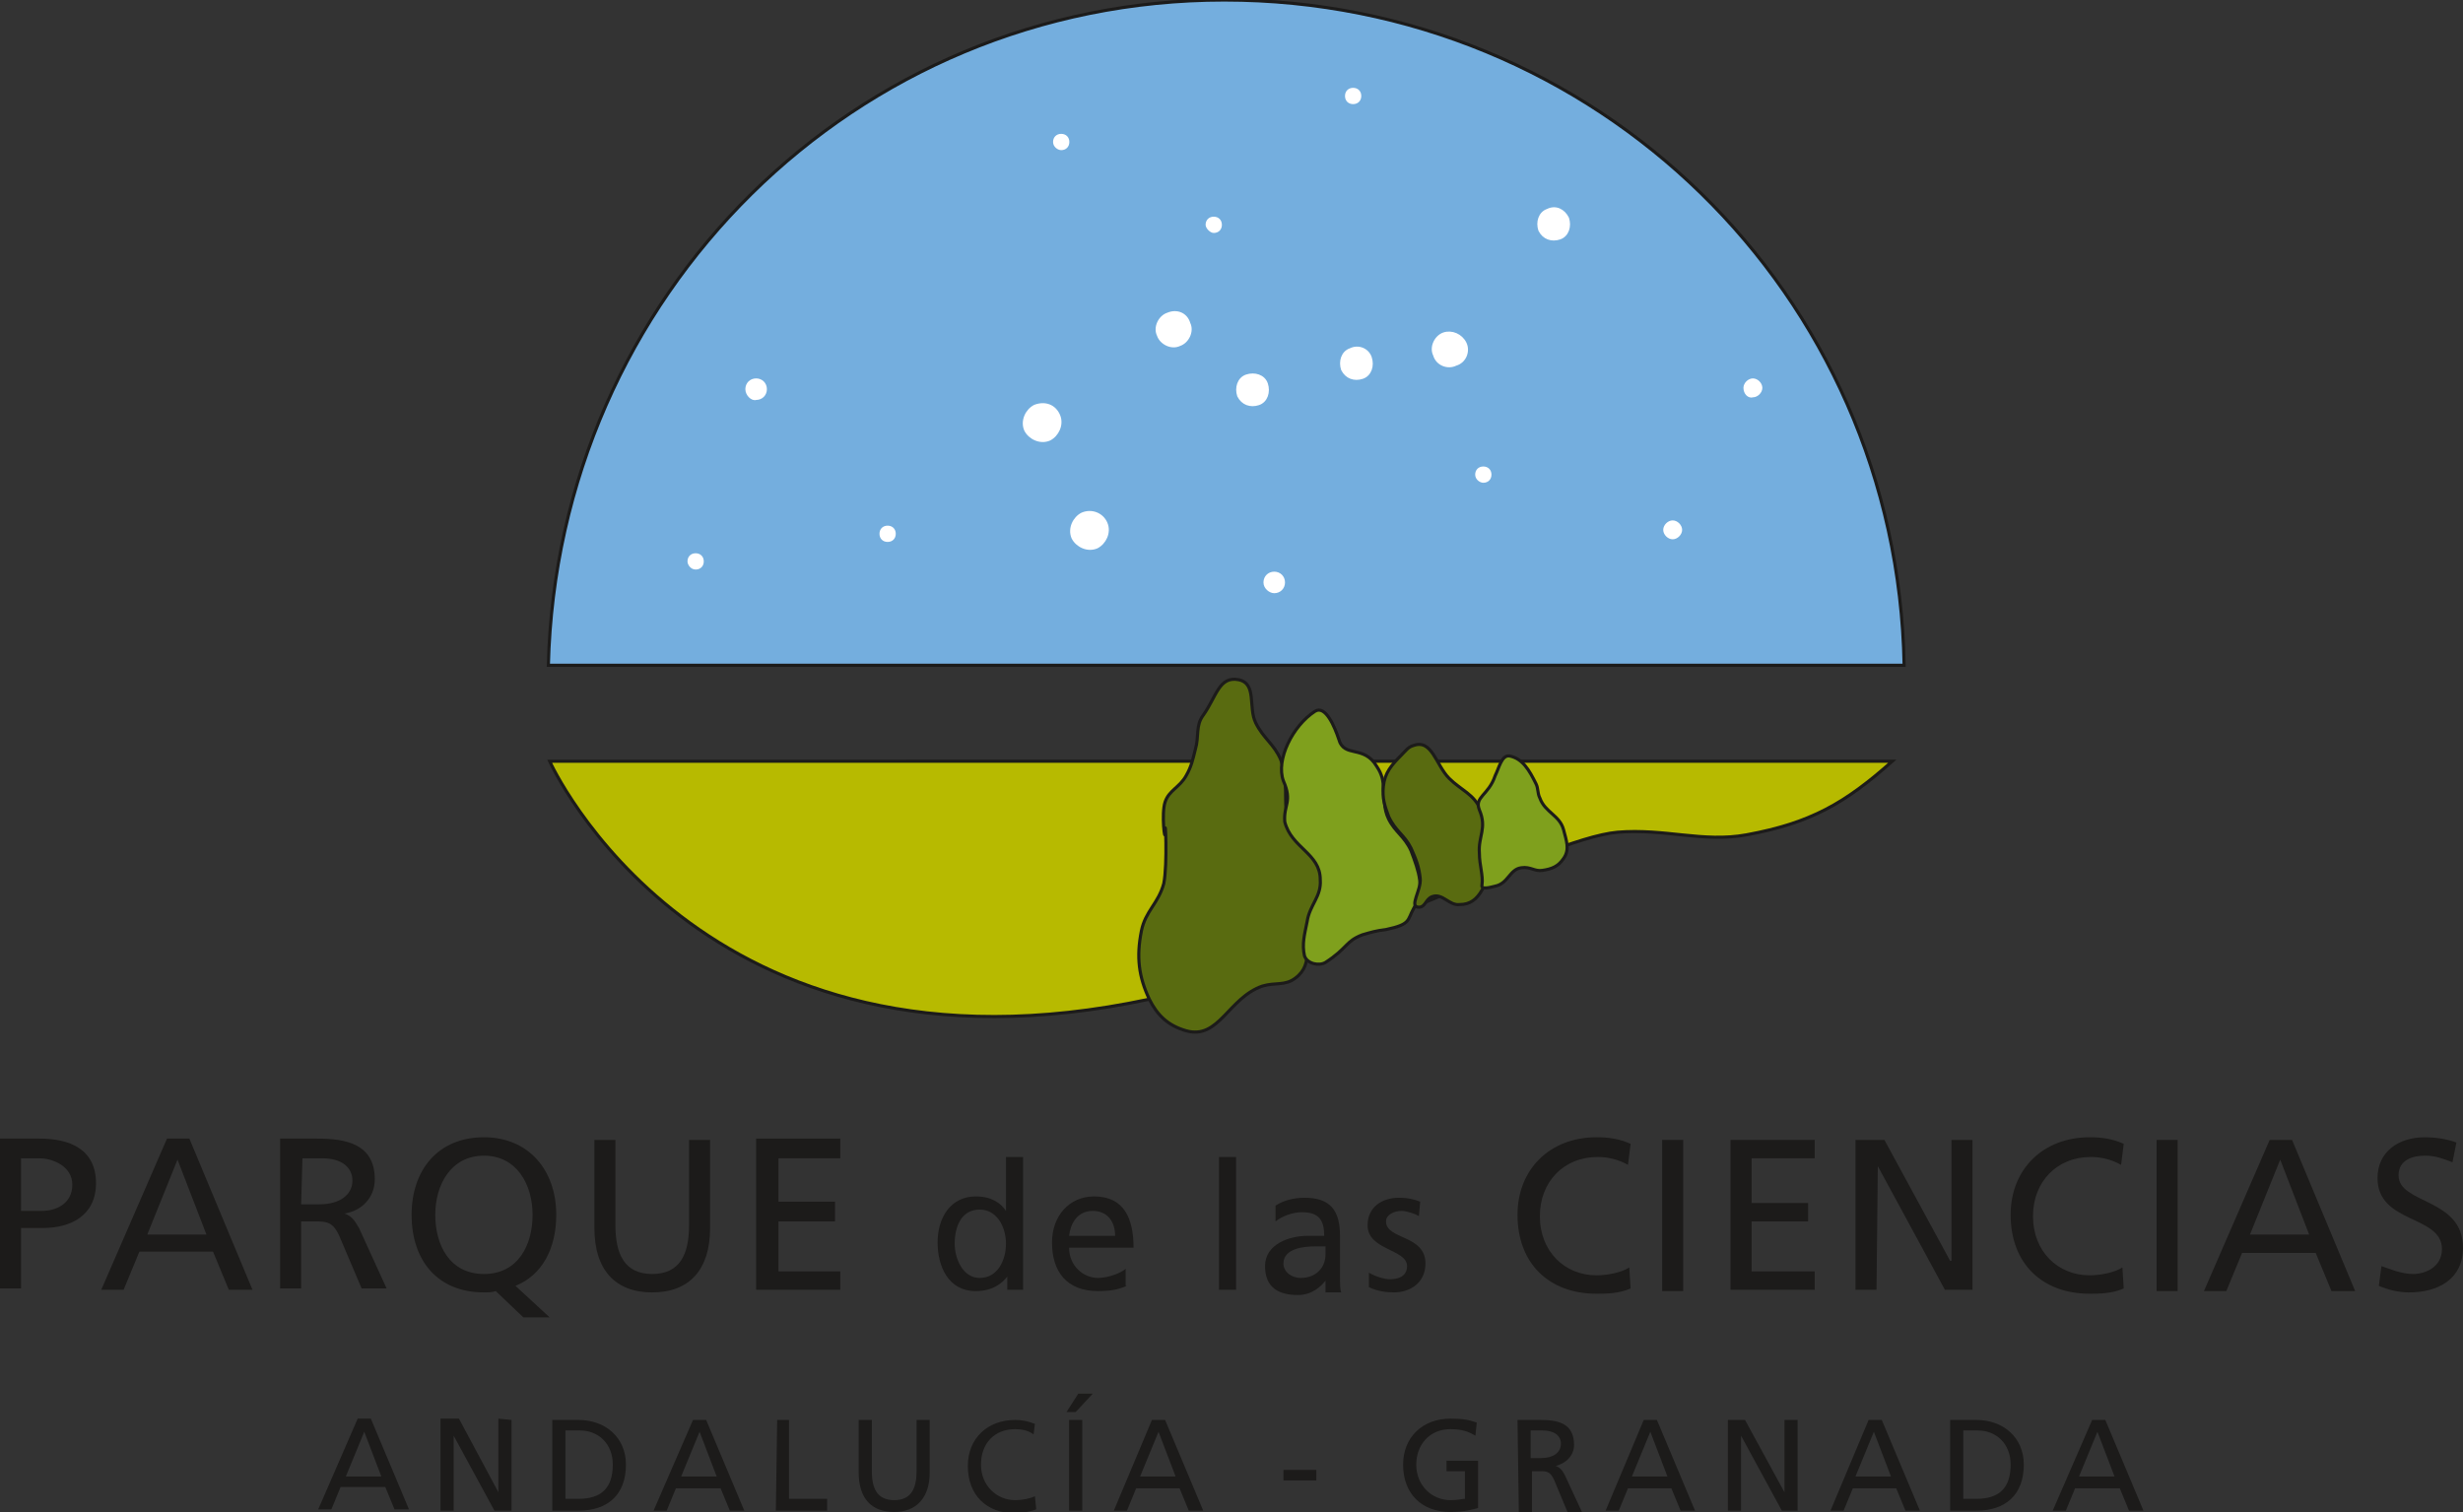
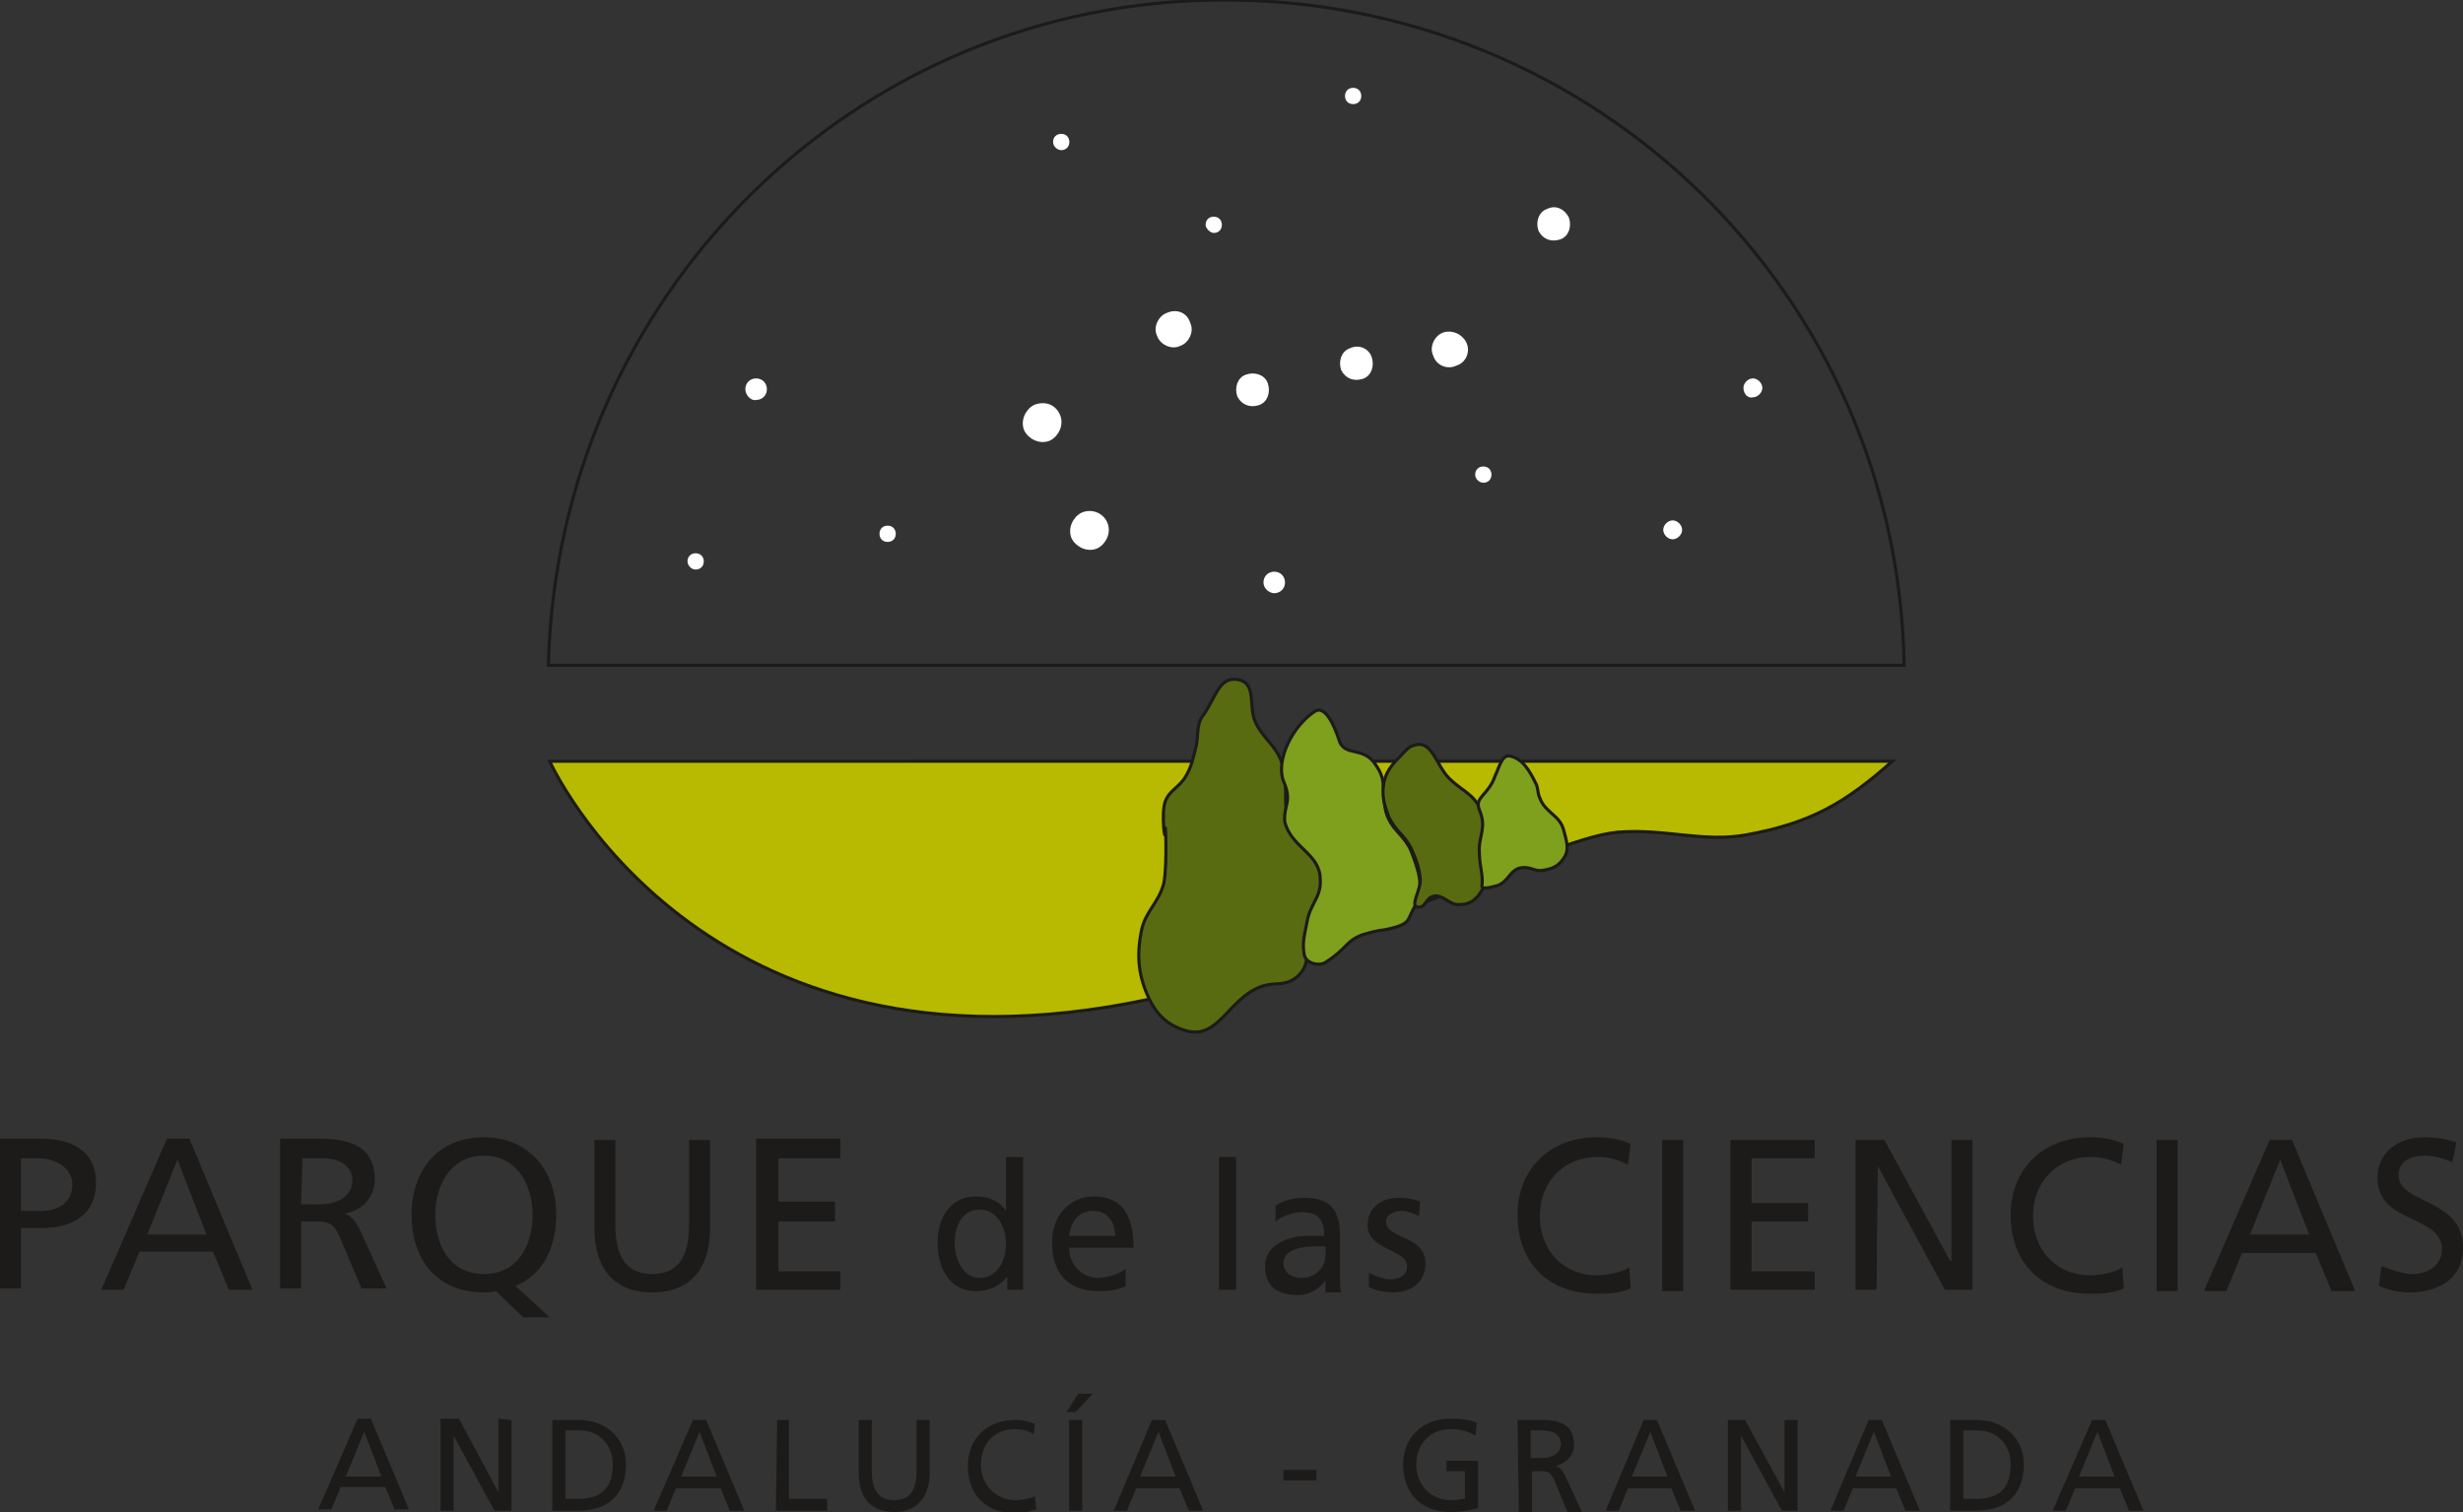
<svg xmlns="http://www.w3.org/2000/svg" version="1.1" id="Layer_1" x="0px" y="0px" viewBox="0 0 187.3 115" style="enable-background:new 0 0 187.3 115;" xml:space="preserve">
  <rect x="0" y="0" width="187.3" height="115" fill="#333333" stroke="none" />
  <style type="text/css">
	.st0{fill:#1C1B1A;}
	.st1{fill-rule:evenodd;clip-rule:evenodd;fill:#1C1B1A;}
	.st2{fill:#74AEDE;}
	.st3{fill:none;stroke:#1C1B1A;stroke-width:0.238;stroke-miterlimit:3.864;}
	.st4{fill:#B7BA00;}
	.st5{fill:#596B10;}
	.st6{fill:#7FA01D;}
	.st7{fill:#FFFFFF;}
	.st8{fill:none;stroke:#FFFFFF;stroke-width:0.238;stroke-miterlimit:3.864;}
</style>
  <g>
    <g>
      <path class="st0" d="M1.6,92.1h1.6c1,0,2.3-0.5,2.3-2c0-1.4-1.5-2-2.5-2H1.6V92.1z M0,86.6l3,0c2.3,0,4.3,0.8,4.3,3.4    c0,2.5-2,3.4-4,3.4H1.6l0,4.6H0L0,86.6z" />
      <path class="st0" d="M13.5,88.2l-2.3,5.7h4.5L13.5,88.2z M12.7,86.6h1.7l4.8,11.5h-1.8l-1.2-2.9l-5.6,0l-1.2,2.9l-1.7,0L12.7,86.6    z" />
      <path class="st0" d="M22.9,91.6l1.4,0c1.5,0,2.5-0.7,2.5-1.8c0-1-0.8-1.7-2.3-1.7H23L22.9,91.6z M21.3,86.6l2.8,0    c2.2,0,4.4,0.4,4.4,3.1c0,1.4-1,2.4-2.3,2.6v0c0.5,0.2,0.7,0.4,1.1,1.1l2.1,4.6h-1.9l-1.7-4c-0.5-1.1-1-1.1-1.9-1.1h-1l0,5.1h-1.6    L21.3,86.6z" />
      <path class="st0" d="M36.8,96.9c2.6,0,3.7-2.2,3.7-4.5c0-2.3-1.2-4.5-3.7-4.5c-2.5,0-3.7,2.2-3.7,4.5    C33.1,94.7,34.2,96.9,36.8,96.9z M37.7,98.2c-0.3,0.1-0.6,0.1-0.9,0.1c-3.5,0-5.5-2.4-5.5-5.9c0-3.4,2-5.9,5.5-5.9    c3.4,0,5.5,2.5,5.5,5.9c0,2.6-1.1,4.6-3.1,5.4l2.6,2.4h-2L37.7,98.2z" />
      <path class="st0" d="M54,93.4c0,3.2-1.6,4.9-4.4,4.9c-2.8,0-4.4-1.7-4.4-4.9l0-6.7h1.6l0,6.5c0,2.2,0.7,3.7,2.8,3.7    c2.1,0,2.8-1.5,2.8-3.7v-6.5H54V93.4z" />
      <polygon class="st0" points="57.5,86.6 63.9,86.6 63.9,88.1 59.2,88.1 59.2,91.4 63.5,91.4 63.5,92.9 59.2,92.9 59.2,96.7     63.9,96.7 63.9,98.1 57.5,98.1   " />
      <path class="st0" d="M74.5,97.2c1.4,0,2-1.4,2-2.6c0-1.3-0.7-2.6-2-2.6c-1.4,0-1.9,1.3-1.9,2.6C72.6,95.7,73.2,97.2,74.5,97.2z     M76.6,97.1L76.6,97.1c-0.4,0.5-1.1,1.1-2.4,1.1c-2.1,0-2.9-1.9-2.9-3.7c0-1.9,1-3.5,2.9-3.5c1.2,0,1.9,0.5,2.3,1.1h0V88h1.3    l0,10.1h-1.2V97.1z" />
      <path class="st0" d="M84.8,94c0-1.1-0.6-1.9-1.7-1.9c-1.2,0-1.7,1-1.8,1.9H84.8z M85.7,97.8c-0.5,0.2-1,0.4-2.2,0.4    c-2.4,0-3.5-1.5-3.5-3.7c0-2,1.3-3.5,3.2-3.5c2.3,0,3,1.7,3,3.9l-4.9,0c0,1.4,1.1,2.3,2.2,2.3c0.8,0,1.8-0.4,2.1-0.7V97.8z" />
      <rect x="92.7" y="88" class="st0" width="1.3" height="10.1" />
      <path class="st0" d="M100.8,94.8c-0.3,0-0.5,0-0.8,0c-0.7,0-2.4,0.1-2.4,1.3c0,0.7,0.7,1.1,1.3,1.1c1.2,0,1.9-0.8,1.9-1.8V94.8z     M97,91.7c0.6-0.4,1.4-0.6,2.2-0.6c2,0,2.7,1,2.7,2.9l0,2.9c0,0.8,0,1.2,0.1,1.4l-1.2,0v-0.9h0c-0.3,0.4-1,1.1-2.1,1.1    c-1.5,0-2.5-0.6-2.5-2.2c0-1.7,1.9-2.3,3.2-2.3c0.5,0,0.8,0,1.3,0c0-1.2-0.4-1.8-1.7-1.8c-0.7,0-1.5,0.3-2,0.7L97,91.7z" />
      <path class="st0" d="M104.1,96.8c0.5,0.3,1.2,0.5,1.6,0.5c0.6,0,1.3-0.2,1.3-1c0-1.3-3-1.2-3-3.1c0-1.4,1.1-2.1,2.4-2.1    c0.6,0,1.1,0.1,1.6,0.3l-0.1,1.1c-0.3-0.2-1-0.4-1.3-0.4c-0.6,0-1.2,0.3-1.2,0.8c0,1.4,3,1,3,3.2c0,1.5-1.2,2.2-2.4,2.2    c-0.6,0-1.3-0.1-1.9-0.4L104.1,96.8z" />
      <path class="st0" d="M123.8,88.6c-0.7-0.4-1.5-0.6-2.3-0.6c-2.6,0-4.4,1.9-4.4,4.5c0,2.7,1.9,4.5,4.3,4.5c0.8,0,1.9-0.2,2.5-0.6    l0.1,1.6c-0.9,0.4-1.9,0.4-2.6,0.4c-3.6,0-6-2.3-6-6c0-3.5,2.5-5.9,6-5.9c0.9,0,1.7,0.1,2.6,0.5L123.8,88.6z" />
      <rect x="126.4" y="86.7" class="st0" width="1.6" height="11.5" />
      <polygon class="st0" points="131.6,86.7 138,86.7 138,88.1 133.2,88.1 133.2,91.5 137.5,91.5 137.5,92.9 133.2,92.9 133.2,96.7     138,96.7 138,98.1 131.6,98.1   " />
      <polygon class="st0" points="141.1,86.7 143.3,86.7 148.3,95.9 148.4,95.9 148.4,86.7 150,86.7 150,98.1 147.9,98.1 142.8,88.7     142.8,88.7 142.7,98.1 141.1,98.1   " />
      <path class="st0" d="M161.3,88.6c-0.7-0.4-1.5-0.6-2.3-0.6c-2.6,0-4.4,1.9-4.4,4.5c0,2.7,1.9,4.5,4.3,4.5c0.8,0,1.9-0.2,2.5-0.6    l0.1,1.6c-0.9,0.4-1.9,0.4-2.6,0.4c-3.6,0-6-2.3-6-6c0-3.5,2.5-5.9,6-5.9c0.9,0,1.7,0.1,2.6,0.5L161.3,88.6z" />
      <rect x="164" y="86.7" class="st0" width="1.6" height="11.5" />
      <path class="st0" d="M173.4,88.2l-2.3,5.7h4.5L173.4,88.2z M172.6,86.7l1.7,0l4.8,11.5h-1.8l-1.2-2.9l-5.6,0l-1.2,2.9h-1.7    L172.6,86.7z" />
      <path class="st0" d="M186.5,88.4c-0.8-0.3-1.3-0.5-2.1-0.5c-0.9,0-2,0.3-2,1.5c0,2.2,4.9,1.7,4.9,5.5c0,2.4-1.9,3.4-4.1,3.4    c-0.8,0-1.6-0.2-2.3-0.5l0.2-1.5c0.6,0.2,1.5,0.6,2.4,0.6c0.9,0,2.2-0.5,2.2-1.9c0-2.6-4.9-1.9-4.9-5.4c0-2,1.6-3.1,3.6-3.1    c0.7,0,1.6,0.1,2.4,0.4L186.5,88.4z" />
    </g>
    <g>
      <path class="st0" d="M27.7,108.9l-1.4,3.4l2.7,0L27.7,108.9z M27.2,107.9h1l2.9,6.9l-1.1,0l-0.7-1.7l-3.4,0l-0.7,1.7h-1    L27.2,107.9z" />
      <polygon class="st0" points="33.5,107.9 34.9,107.9 37.9,113.5 37.9,113.5 37.9,107.9 38.9,108 38.9,114.9 37.6,114.9 34.5,109.2     34.5,109.2 34.5,114.9 33.5,114.9   " />
      <path class="st0" d="M43,114h1c1.7,0,2.6-0.8,2.6-2.6c0-1.6-1.1-2.6-2.5-2.6H43V114z M42,108h2c2,0,3.6,1.3,3.6,3.4    c0,2.3-1.4,3.5-3.6,3.5l-2,0L42,108z" />
      <path class="st0" d="M53.2,108.9l-1.4,3.4h2.7L53.2,108.9z M52.7,108h1l2.9,6.9h-1.1l-0.7-1.7h-3.4l-0.7,1.7h-1L52.7,108z" />
      <polygon class="st0" points="59.1,108 60,108 60,114 62.9,114 62.9,114.9 59,114.9   " />
      <path class="st0" d="M70.7,112c0,1.9-1,3-2.7,3c-1.7,0-2.7-1-2.7-3v-4h1v3.9c0,1.3,0.4,2.2,1.7,2.2c1.3,0,1.7-0.9,1.7-2.2V108h1    L70.7,112z" />
      <path class="st0" d="M78.6,109.1c-0.4-0.3-0.9-0.4-1.4-0.4c-1.6,0-2.6,1.1-2.6,2.7c0,1.6,1.2,2.7,2.6,2.7c0.5,0,1.1-0.1,1.5-0.3    l0.1,1c-0.5,0.2-1.2,0.3-1.6,0.3c-2.2,0-3.6-1.4-3.6-3.6c0-2.1,1.5-3.5,3.6-3.5c0.5,0,1,0.1,1.5,0.3L78.6,109.1z" />
      <path class="st0" d="M81.3,108h1v6.9h-1L81.3,108z M82,106h1.1l-1.3,1.4h-0.7L82,106z" />
      <path class="st0" d="M88.1,108.9l-1.4,3.4h2.7L88.1,108.9z M87.6,108h1l2.9,6.9h-1.1l-0.7-1.7h-3.3l-0.7,1.7h-1L87.6,108z" />
      <rect x="97.6" y="111.8" class="st1" width="2.5" height="0.8" />
      <path class="st0" d="M112.2,109.2c-0.5-0.3-1-0.5-1.9-0.5c-1.6,0-2.6,1.2-2.6,2.7c0,1.6,1.2,2.7,2.6,2.7c0.7,0,0.8-0.1,1.1-0.1    v-2.1h-1.4v-0.8l2.4,0l0,3.6c-0.4,0.1-1,0.3-2.1,0.3c-2.2,0-3.6-1.4-3.6-3.6c0-2.1,1.5-3.5,3.6-3.5c1,0,1.4,0.1,2,0.3L112.2,109.2    z" />
      <path class="st0" d="M116.4,110.9h0.8c0.9,0,1.5-0.4,1.5-1.1c0-0.6-0.5-1-1.4-1h-0.9V110.9z M115.4,108h1.7c1.3,0,2.6,0.2,2.6,1.9    c0,0.8-0.6,1.4-1.4,1.6v0c0.3,0.1,0.5,0.3,0.7,0.7l1.3,2.8h-1.1l-1-2.4c-0.3-0.7-0.6-0.7-1.1-0.7h-0.6l0,3.1h-1L115.4,108z" />
      <path class="st0" d="M125.5,108.9l-1.4,3.4h2.7L125.5,108.9z M125,108h1l2.9,6.9h-1.1l-0.7-1.7h-3.3l-0.7,1.7h-1L125,108z" />
      <polygon class="st0" points="131.4,108 132.7,108 135.7,113.5 135.7,113.5 135.7,108 136.7,108 136.7,114.9 135.5,114.9     132.4,109.2 132.4,109.2 132.4,114.9 131.4,114.9   " />
      <path class="st0" d="M142.5,108.9l-1.4,3.4h2.7L142.5,108.9z M142.1,108h1l2.9,6.9h-1.1l-0.7-1.7h-3.3l-0.7,1.7h-1L142.1,108z" />
      <path class="st0" d="M149.3,114h1c1.7,0,2.6-0.8,2.6-2.6c0-1.6-1.1-2.6-2.5-2.6h-1.1V114z M148.3,108h2c2,0,3.6,1.3,3.6,3.4    c0,2.3-1.4,3.5-3.6,3.5l-2,0V108z" />
      <path class="st0" d="M159.5,108.9l-1.4,3.4h2.7L159.5,108.9z M159.1,108h1l2.9,6.9h-1.1l-0.7-1.7h-3.4l-0.7,1.7l-1,0L159.1,108z" />
    </g>
    <g>
-       <path class="st2" d="M41.7,50.6C42.4,22.5,65,0,93.1,0c28.2,0,51.2,22.3,51.7,50.6H41.7z" />
      <path class="st3" d="M41.7,50.6C42.4,22.5,65,0,93.1,0c28.2,0,51.2,22.3,51.7,50.6H41.7z" />
      <path class="st4" d="M41.8,57.9c0,0,11.4,25.4,45.6,18.1c13.1-2.8,30-12.2,35.6-12.7c3.6-0.3,6.5,0.8,9.8,0.2    c4.9-0.9,7.5-2.4,11.1-5.6H41.8z" />
      <path class="st3" d="M41.8,57.9c0,0,11.4,25.4,45.6,18.1c13.1-2.8,30-12.2,35.6-12.7c3.6-0.3,6.5,0.8,9.8,0.2    c4.9-0.9,7.5-2.4,11.1-5.6H41.8z" />
      <path class="st5" d="M90.2,78.4C88.8,78,88,77.2,87.4,76c-0.8-1.7-1-3.2-0.6-5.2c0.3-1.5,1.3-2.1,1.7-3.6c0.3-1.5,0.1-5.4,0.1-3.9    c0,0.9-0.3-1.4,0-2.3c0.3-0.9,1.1-1.1,1.6-2c0.4-0.7,0.5-1.2,0.7-2c0.3-1,0-1.8,0.6-2.6c1-1.4,1.2-3,2.7-2.7    c1.4,0.3,0.7,2.1,1.3,3.3c0.6,1.2,1.4,1.6,1.9,2.8c0.6,1.6,0.2,3.2,0.5,4.4c0.6,2.2,2.7,2.4,2.7,4.4c0,1.3-0.7,2-1,3.2    c-0.5,1.8,0.4,3.5-1.1,4.6c-0.8,0.6-1.5,0.3-2.5,0.6C93.4,75.9,92.7,79.1,90.2,78.4" />
      <path class="st3" d="M90.2,78.4C88.8,78,88,77.2,87.4,76c-0.8-1.7-1-3.2-0.6-5.2c0.3-1.5,1.3-2.1,1.7-3.6c0.3-1.5,0.1-5.4,0.1-3.9    c0,0.9-0.3-1.4,0-2.3c0.3-0.9,1.1-1.1,1.6-2c0.4-0.7,0.5-1.2,0.7-2c0.3-1,0-1.8,0.6-2.6c1-1.4,1.2-3,2.7-2.7    c1.4,0.3,0.7,2.1,1.3,3.3c0.6,1.2,1.4,1.6,1.9,2.8c0.6,1.6,0.2,3.2,0.5,4.4c0.6,2.2,2.7,2.4,2.7,4.4c0,1.3-0.7,2-1,3.2    c-0.5,1.8,0.4,3.5-1.1,4.6c-0.8,0.6-1.5,0.3-2.5,0.6C93.4,75.9,92.7,79.1,90.2,78.4z" />
      <path class="st6" d="M97.6,59.4c-0.6-1.6,0.7-4.2,2.4-5.3c0.8-0.5,1.5,1.2,1.8,2.1c0.4,1.5,1.9,0.4,2.9,2.1    c0.4,0.6,0.5,1.1,0.5,1.7c0.1,0.7,0,1.5,0.4,2.3c0.5,1,1.2,1.3,1.7,2.4c0.6,1.6,1.1,2.9,0.2,4.4c-0.5,0.9-0.2,1.2-2.1,1.6    c-0.8,0.1-1.1,0.2-1.8,0.4c-1.3,0.5-1.1,1-2.8,2.1c-0.5,0.3-1.4,0.1-1.6-0.5c-0.2-0.9,0-1.6,0.2-2.6c0.2-1.3,1.1-1.9,1-3.2    c0-2-2.2-2.4-2.7-4.4C97.6,61.2,98.3,61,97.6,59.4" />
      <path class="st3" d="M97.6,59.4c-0.6-1.6,0.7-4.2,2.4-5.3c0.8-0.5,1.5,1.2,1.8,2.1c0.4,1.5,1.9,0.4,2.9,2.1    c0.4,0.6,0.5,1.1,0.5,1.7c0.1,0.7,0,1.5,0.4,2.3c0.5,1,1.2,1.3,1.7,2.4c0.6,1.6,1.1,2.9,0.2,4.4c-0.5,0.9-0.2,1.2-2.1,1.6    c-0.8,0.1-1.1,0.2-1.8,0.4c-1.3,0.5-1.1,1-2.8,2.1c-0.5,0.3-1.4,0.1-1.6-0.5c-0.2-0.9,0-1.6,0.2-2.6c0.2-1.3,1.1-1.9,1-3.2    c0-2-2.2-2.4-2.7-4.4C97.6,61.2,98.3,61,97.6,59.4z" />
      <path class="st5" d="M106.6,57.4c0.3-0.3,0.5-0.6,0.9-0.7c1.4-0.5,1.7,1.5,2.7,2.5c0.9,0.9,1.9,1.2,2.4,2.4c0.5,1.2,0,2,0,3.3    c0,1.1,0.7,1.9,0.1,2.8c-0.4,0.7-0.9,1.1-1.7,1.1c-0.8,0.1-1.3-0.9-2.1-0.6c-0.5,0.2-0.5,0.8-1,0.8c-0.8,0,0.2-1.3,0.1-2.2    c-0.1-0.9-0.3-1.4-0.7-2.3c-0.5-1-1.2-1.3-1.7-2.4c-0.3-0.8-0.5-1.4-0.4-2.3C105.3,58.8,105.8,58.2,106.6,57.4" />
      <path class="st3" d="M106.6,57.4c0.3-0.3,0.5-0.6,0.9-0.7c1.4-0.5,1.7,1.5,2.7,2.5c0.9,0.9,1.9,1.2,2.4,2.4c0.5,1.2,0,2,0,3.3    c0,1.1,0.7,1.9,0.1,2.8c-0.4,0.7-0.9,1.1-1.7,1.1c-0.8,0.1-1.3-0.9-2.1-0.6c-0.5,0.2-0.5,0.8-1,0.8c-0.8,0,0.2-1.3,0.1-2.2    c-0.1-0.9-0.3-1.4-0.7-2.3c-0.5-1-1.2-1.3-1.7-2.4c-0.3-0.8-0.5-1.4-0.4-2.3C105.3,58.8,105.8,58.2,106.6,57.4z" />
      <path class="st6" d="M114.8,57.5c1,0.2,1.5,1.1,2,2.1c0.2,0.4,0.1,0.7,0.3,1.1c0.4,1.1,1.5,1.3,1.8,2.4c0.2,0.8,0.5,1.5,0,2.2    c-0.4,0.6-0.9,0.8-1.6,0.9c-0.6,0.1-0.9-0.3-1.6-0.2c-0.9,0.1-1,1.2-2,1.4c-0.4,0.1-1.1,0.3-1-0.1c0.1-0.7-0.2-1.5-0.2-2.4    c-0.1-1.3,0.6-1.9,0-3.3c-0.4-1,0.7-1.1,1.2-2.6C114,58.4,114.2,57.4,114.8,57.5" />
      <path class="st3" d="M114.8,57.5c1,0.2,1.5,1.1,2,2.1c0.2,0.4,0.1,0.7,0.3,1.1c0.4,1.1,1.5,1.3,1.8,2.4c0.2,0.8,0.5,1.5,0,2.2    c-0.4,0.6-0.9,0.8-1.6,0.9c-0.6,0.1-0.9-0.3-1.6-0.2c-0.9,0.1-1,1.2-2,1.4c-0.4,0.1-1.1,0.3-1-0.1c0.1-0.7-0.2-1.5-0.2-2.4    c-0.1-1.3,0.6-1.9,0-3.3c-0.4-1,0.7-1.1,1.2-2.6C114,58.4,114.2,57.4,114.8,57.5z" />
      <path class="st7" d="M126.6,40.3c0-0.3,0.3-0.6,0.6-0.6c0.3,0,0.6,0.3,0.6,0.6c0,0.3-0.3,0.6-0.6,0.6    C126.9,40.9,126.6,40.6,126.6,40.3" />
      <path class="st8" d="M126.6,40.3c0-0.3,0.3-0.6,0.6-0.6c0.3,0,0.6,0.3,0.6,0.6c0,0.3-0.3,0.6-0.6,0.6    C126.9,40.9,126.6,40.6,126.6,40.3z" />
      <path class="st7" d="M56.8,29.6c0-0.4,0.3-0.7,0.7-0.7c0.4,0,0.7,0.3,0.7,0.7c0,0.4-0.3,0.7-0.7,0.7C57.2,30.4,56.8,30,56.8,29.6" />
      <path class="st8" d="M56.8,29.6c0-0.4,0.3-0.7,0.7-0.7c0.4,0,0.7,0.3,0.7,0.7c0,0.4-0.3,0.7-0.7,0.7C57.2,30.4,56.8,30,56.8,29.6z    " />
      <path class="st7" d="M111.4,26.1c0.3,0.6,0,1.4-0.7,1.6c-0.6,0.3-1.4,0-1.6-0.7c-0.3-0.6,0.1-1.4,0.7-1.6    C110.4,25.2,111.1,25.5,111.4,26.1" />
      <path class="st8" d="M111.4,26.1c0.3,0.6,0,1.4-0.7,1.6c-0.6,0.3-1.4,0-1.6-0.7c-0.3-0.6,0.1-1.4,0.7-1.6    C110.4,25.2,111.1,25.5,111.4,26.1z" />
      <path class="st7" d="M84.1,39.8c0.3,0.7-0.1,1.5-0.7,1.8c-0.7,0.3-1.5-0.1-1.8-0.7c-0.3-0.7,0.1-1.5,0.7-1.8    C83,38.8,83.8,39.1,84.1,39.8" />
      <path class="st8" d="M84.1,39.8c0.3,0.7-0.1,1.5-0.7,1.8c-0.7,0.3-1.5-0.1-1.8-0.7c-0.3-0.7,0.1-1.5,0.7-1.8    C83,38.8,83.8,39.1,84.1,39.8z" />
      <path class="st7" d="M80.5,31.6c0.3,0.7-0.1,1.5-0.7,1.8c-0.7,0.3-1.5-0.1-1.8-0.7c-0.3-0.7,0.1-1.5,0.7-1.8    C79.5,30.6,80.2,30.9,80.5,31.6" />
      <path class="st8" d="M80.5,31.6c0.3,0.7-0.1,1.5-0.7,1.8c-0.7,0.3-1.5-0.1-1.8-0.7c-0.3-0.7,0.1-1.5,0.7-1.8    C79.5,30.6,80.2,30.9,80.5,31.6z" />
      <path class="st7" d="M90.4,24.6c0.3,0.6-0.1,1.4-0.7,1.6c-0.6,0.3-1.4-0.1-1.6-0.7c-0.3-0.6,0.1-1.4,0.7-1.6    C89.5,23.6,90.2,23.9,90.4,24.6" />
      <path class="st8" d="M90.4,24.6c0.3,0.6-0.1,1.4-0.7,1.6c-0.6,0.3-1.4-0.1-1.6-0.7c-0.3-0.6,0.1-1.4,0.7-1.6    C89.5,23.6,90.2,23.9,90.4,24.6z" />
      <path class="st7" d="M96.3,29.2c0.2,0.6,0,1.3-0.6,1.5c-0.6,0.2-1.2,0-1.5-0.6c-0.2-0.6,0-1.3,0.6-1.5    C95.4,28.4,96.1,28.6,96.3,29.2" />
      <path class="st8" d="M96.3,29.2c0.2,0.6,0,1.3-0.6,1.5c-0.6,0.2-1.2,0-1.5-0.6c-0.2-0.6,0-1.3,0.6-1.5    C95.4,28.4,96.1,28.6,96.3,29.2z" />
      <path class="st7" d="M104.2,27.2c0.2,0.6,0,1.3-0.6,1.5c-0.6,0.2-1.2,0-1.5-0.6c-0.2-0.6,0-1.3,0.6-1.5    C103.3,26.3,104,26.6,104.2,27.2" />
      <path class="st8" d="M104.2,27.2c0.2,0.6,0,1.3-0.6,1.5c-0.6,0.2-1.2,0-1.5-0.6c-0.2-0.6,0-1.3,0.6-1.5    C103.3,26.3,104,26.6,104.2,27.2z" />
      <path class="st7" d="M119.2,16.6c0.2,0.6,0,1.3-0.6,1.5c-0.6,0.2-1.2,0-1.5-0.6c-0.2-0.6,0-1.3,0.6-1.5    C118.3,15.7,118.9,16,119.2,16.6" />
      <path class="st8" d="M119.2,16.6c0.2,0.6,0,1.3-0.6,1.5c-0.6,0.2-1.2,0-1.5-0.6c-0.2-0.6,0-1.3,0.6-1.5    C118.3,15.7,118.9,16,119.2,16.6z" />
      <path class="st7" d="M96.2,44.3c0-0.4,0.3-0.7,0.7-0.7c0.4,0,0.7,0.3,0.7,0.7c0,0.4-0.3,0.7-0.7,0.7C96.6,45,96.2,44.7,96.2,44.3" />
      <path class="st8" d="M96.2,44.3c0-0.4,0.3-0.7,0.7-0.7c0.4,0,0.7,0.3,0.7,0.7c0,0.4-0.3,0.7-0.7,0.7C96.6,45,96.2,44.7,96.2,44.3z    " />
      <path class="st7" d="M132.7,29.5c0-0.3,0.3-0.6,0.6-0.6c0.3,0,0.6,0.3,0.6,0.6c0,0.3-0.3,0.6-0.6,0.6    C133,30.2,132.7,29.9,132.7,29.5" />
      <path class="st8" d="M132.7,29.5c0-0.3,0.3-0.6,0.6-0.6c0.3,0,0.6,0.3,0.6,0.6c0,0.3-0.3,0.6-0.6,0.6    C133,30.2,132.7,29.9,132.7,29.5z" />
      <path class="st7" d="M67,40.6c0-0.3,0.2-0.5,0.5-0.5c0.3,0,0.5,0.2,0.5,0.5c0,0.3-0.2,0.5-0.5,0.5C67.2,41.1,67,40.9,67,40.6" />
      <path class="st8" d="M67,40.6c0-0.3,0.2-0.5,0.5-0.5c0.3,0,0.5,0.2,0.5,0.5c0,0.3-0.2,0.5-0.5,0.5C67.2,41.1,67,40.9,67,40.6z" />
      <path class="st7" d="M112.3,36.1c0-0.3,0.2-0.5,0.5-0.5c0.3,0,0.5,0.2,0.5,0.5c0,0.3-0.2,0.5-0.5,0.5    C112.6,36.6,112.3,36.4,112.3,36.1" />
      <path class="st8" d="M112.3,36.1c0-0.3,0.2-0.5,0.5-0.5c0.3,0,0.5,0.2,0.5,0.5c0,0.3-0.2,0.5-0.5,0.5    C112.6,36.6,112.3,36.4,112.3,36.1z" />
      <path class="st7" d="M52.4,42.7c0-0.3,0.2-0.5,0.5-0.5c0.3,0,0.5,0.2,0.5,0.5c0,0.3-0.2,0.5-0.5,0.5    C52.6,43.2,52.4,42.9,52.4,42.7" />
      <path class="st8" d="M52.4,42.7c0-0.3,0.2-0.5,0.5-0.5c0.3,0,0.5,0.2,0.5,0.5c0,0.3-0.2,0.5-0.5,0.5    C52.6,43.2,52.4,42.9,52.4,42.7z" />
      <path class="st7" d="M80.2,10.8c0-0.3,0.2-0.5,0.5-0.5c0.3,0,0.5,0.2,0.5,0.5s-0.2,0.5-0.5,0.5C80.5,11.3,80.2,11.1,80.2,10.8" />
      <path class="st8" d="M80.2,10.8c0-0.3,0.2-0.5,0.5-0.5c0.3,0,0.5,0.2,0.5,0.5s-0.2,0.5-0.5,0.5C80.5,11.3,80.2,11.1,80.2,10.8z" />
      <path class="st7" d="M91.8,17.1c0-0.3,0.2-0.5,0.5-0.5c0.3,0,0.5,0.2,0.5,0.5c0,0.3-0.2,0.5-0.5,0.5    C92.1,17.6,91.8,17.3,91.8,17.1" />
      <path class="st8" d="M91.8,17.1c0-0.3,0.2-0.5,0.5-0.5c0.3,0,0.5,0.2,0.5,0.5c0,0.3-0.2,0.5-0.5,0.5    C92.1,17.6,91.8,17.3,91.8,17.1z" />
      <path class="st7" d="M102.4,7.3c0-0.3,0.2-0.5,0.5-0.5c0.3,0,0.5,0.2,0.5,0.5c0,0.3-0.2,0.5-0.5,0.5    C102.6,7.8,102.4,7.6,102.4,7.3" />
      <path class="st8" d="M102.4,7.3c0-0.3,0.2-0.5,0.5-0.5c0.3,0,0.5,0.2,0.5,0.5c0,0.3-0.2,0.5-0.5,0.5    C102.6,7.8,102.4,7.6,102.4,7.3z" />
    </g>
  </g>
</svg>